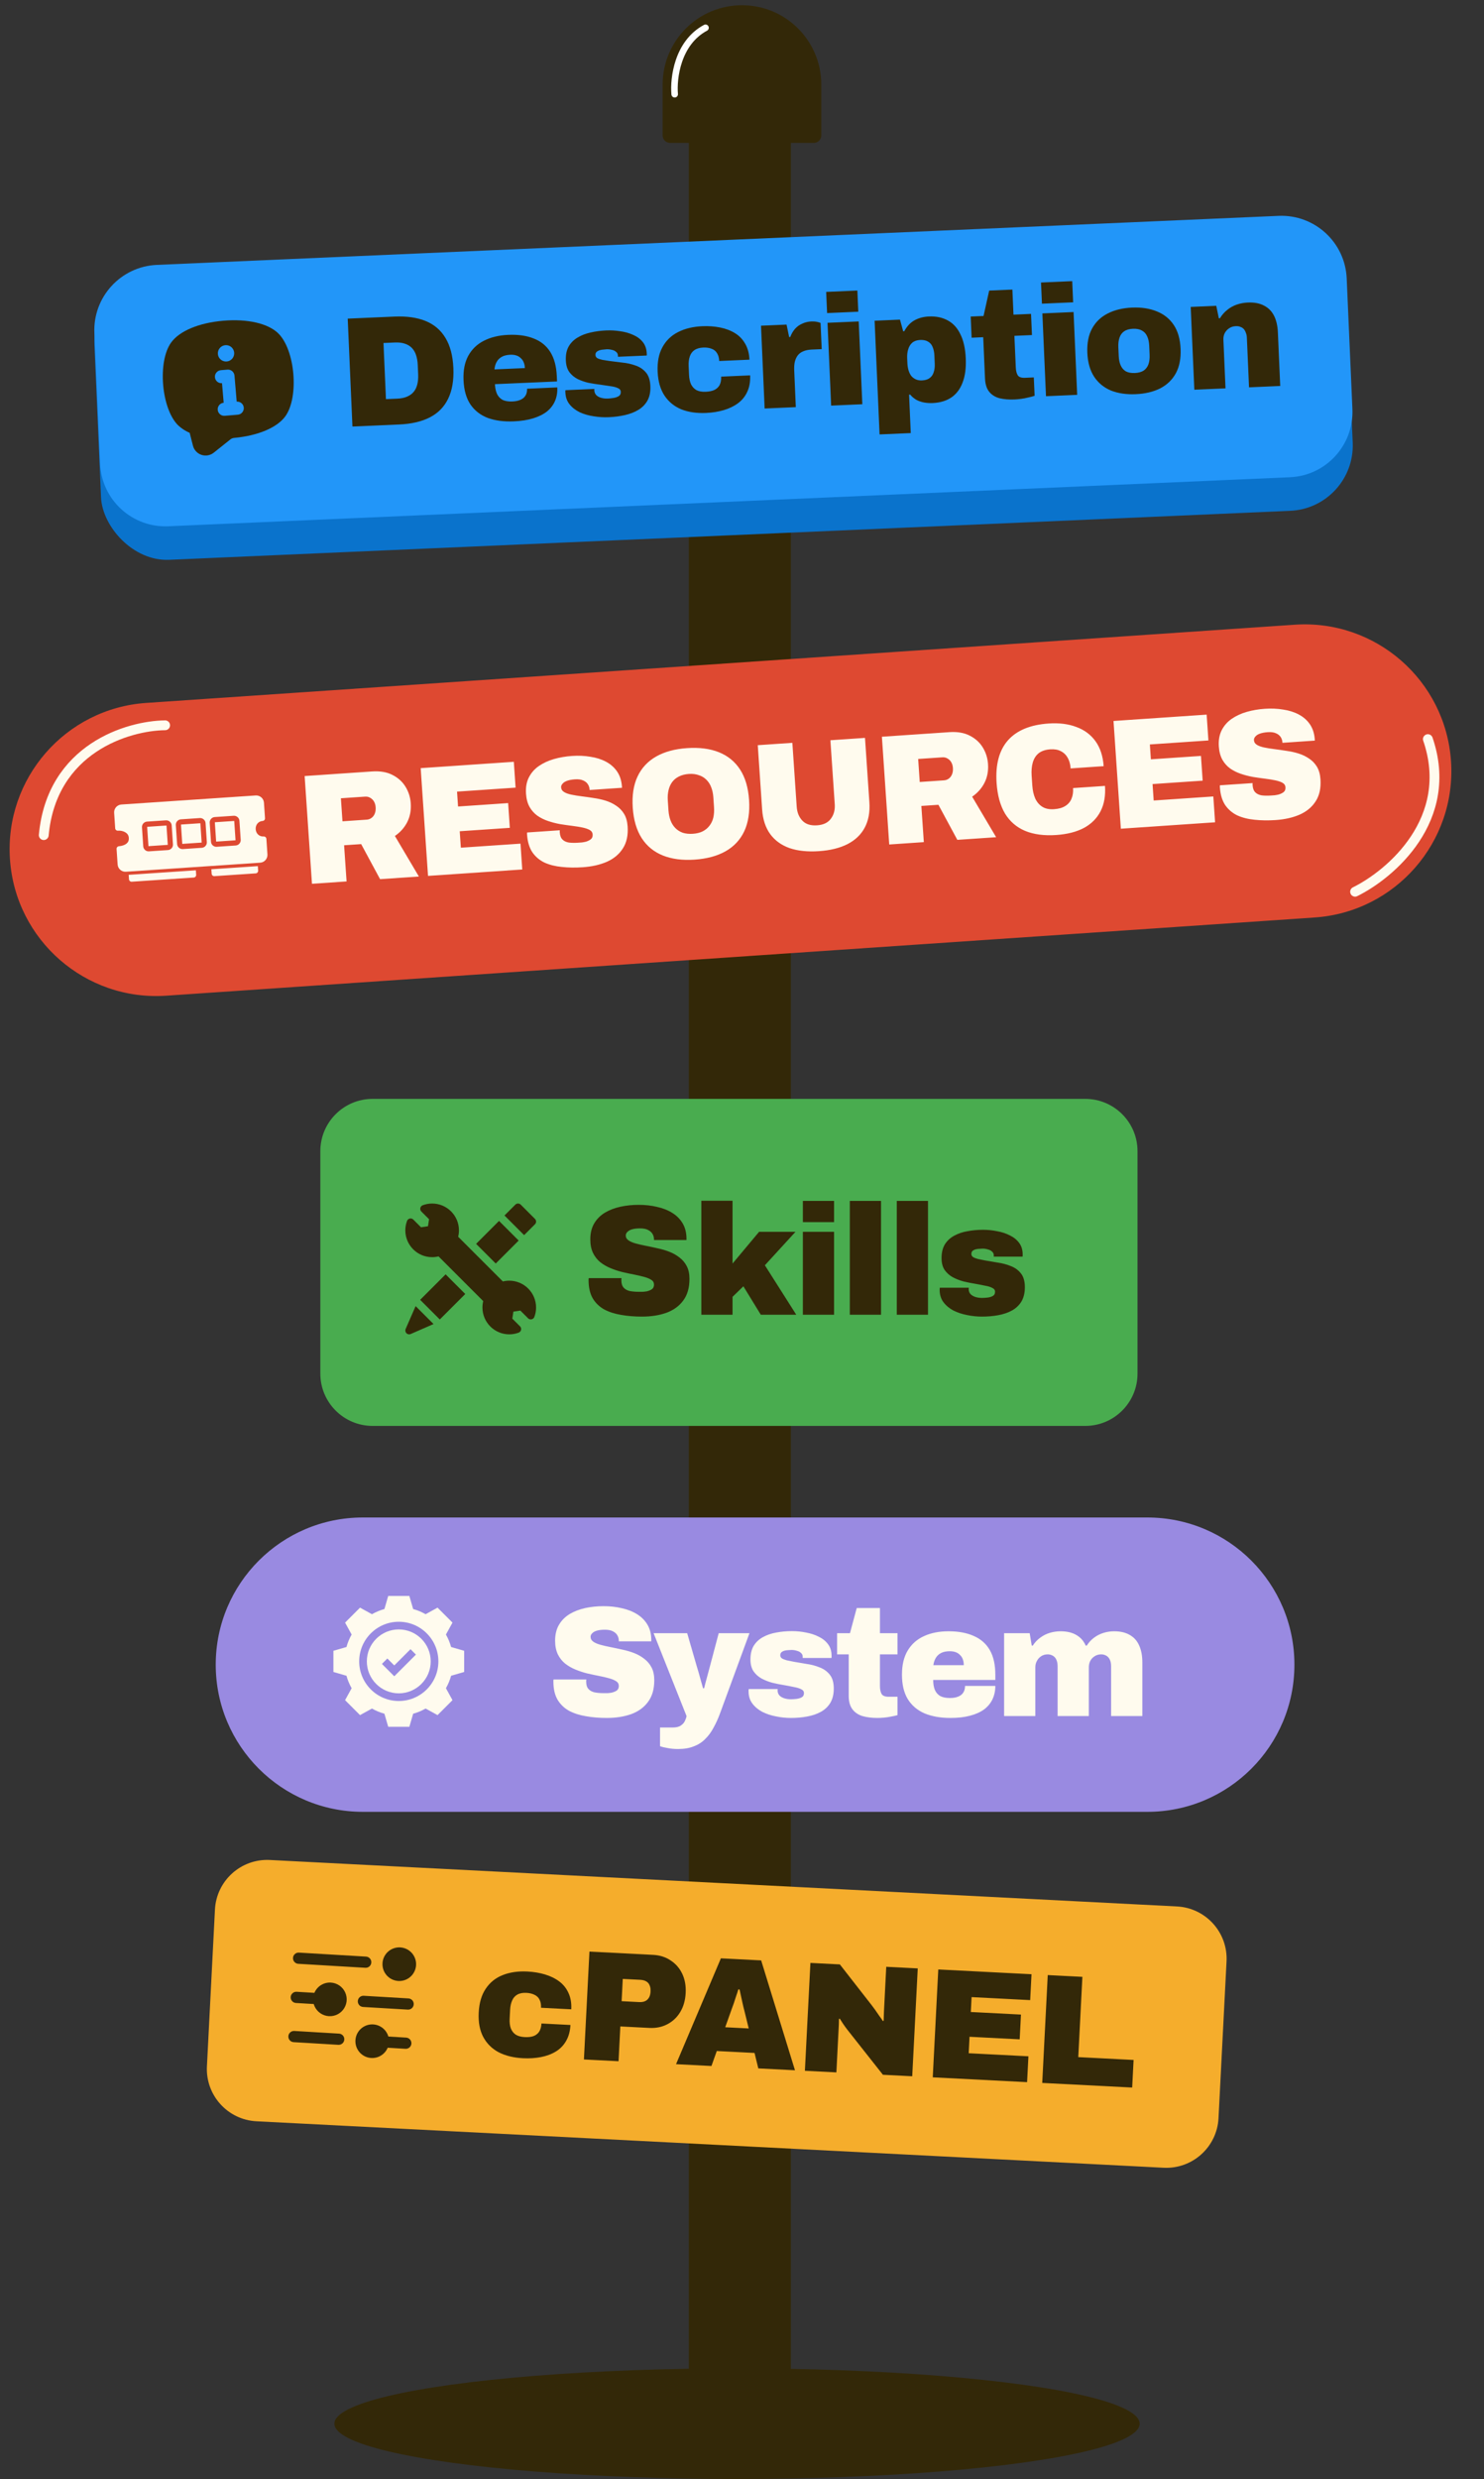
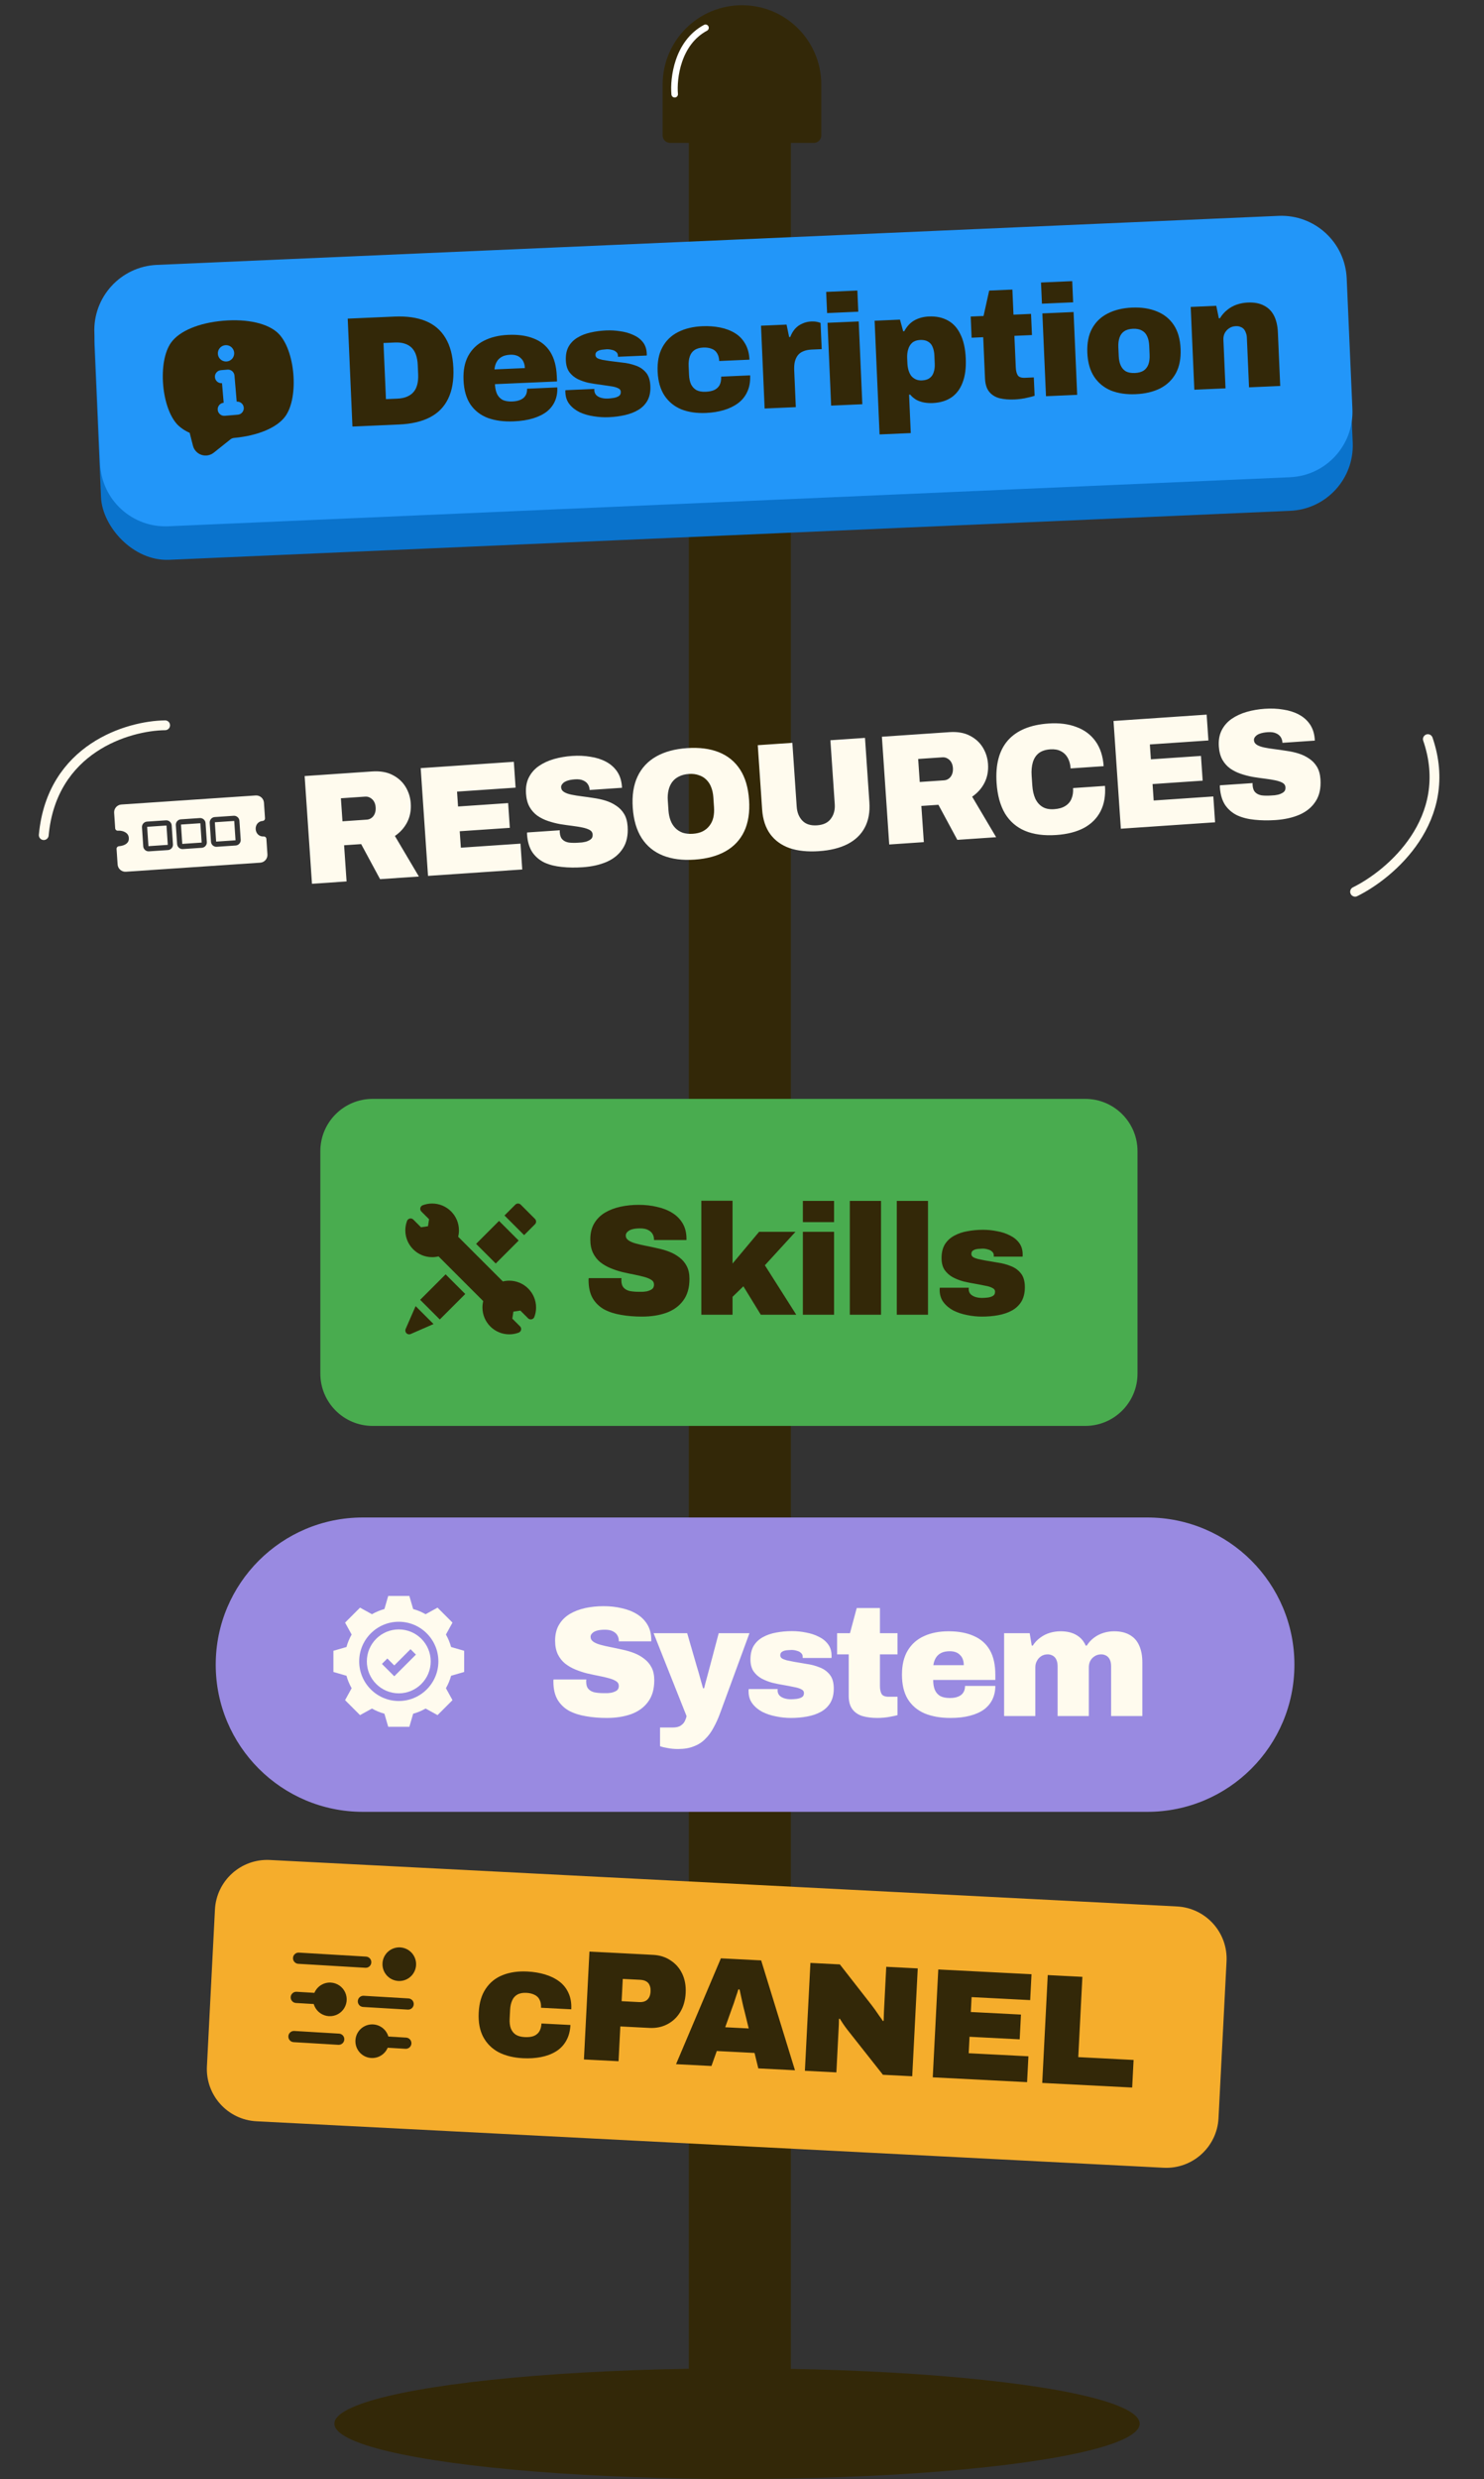
<svg xmlns="http://www.w3.org/2000/svg" width="227" height="379" viewBox="0 0 227 379" fill="none">
  <rect x="0" y="0" width="227" height="379" fill="#333333" stroke="none" />
  <path d="M105.365 19.111H120.979V365.415H105.365V19.111Z" fill="#332808" />
  <path d="M101.361 12.932C101.361 6.231 106.793 0.799 113.494 0.799C120.195 0.799 125.627 6.231 125.627 12.932V20.706C125.627 21.334 125.118 21.844 124.489 21.844H102.499C101.871 21.844 101.361 21.334 101.361 20.706V12.932Z" fill="#332808" />
  <ellipse cx="112.739" cy="370.542" rx="61.589" ry="8.458" fill="#332808" />
  <path d="M103.203 14.407C102.986 11.98 103.625 6.549 107.918 4.249" stroke="white" stroke-linecap="round" />
  <rect x="14" y="42.756" width="191.646" height="43.308" rx="10" transform="rotate(-2.502 14 42.756)" fill="#0A73CC" />
  <path d="M14.437 50.925C14.195 45.408 18.473 40.74 23.991 40.498L195.57 33.002C201.087 32.761 205.755 37.038 205.997 42.556L206.87 62.536C207.111 68.054 202.833 72.722 197.316 72.963L25.737 80.46C20.219 80.701 15.551 76.424 15.31 70.906L14.437 50.925Z" fill="#2296F9" />
  <path d="M42.561 50.963C41.001 49.441 37.856 48.721 34.151 49.036L34.15 49.036C30.444 49.352 27.466 50.593 26.185 52.358C24.06 55.286 24.676 62.518 27.266 65.045C27.78 65.519 28.37 65.901 29.012 66.175L29.514 68.138C29.596 68.462 29.758 68.76 29.986 69.005C30.213 69.25 30.498 69.434 30.815 69.54C31.132 69.646 31.47 69.672 31.799 69.613C32.128 69.555 32.437 69.415 32.698 69.207L35.266 67.159C35.423 67.038 35.613 66.965 35.811 66.951C39.457 66.616 42.384 65.382 43.642 63.65C45.767 60.721 45.151 53.49 42.561 50.963ZM34.468 52.773C34.714 52.752 34.961 52.804 35.178 52.924C35.394 53.043 35.571 53.224 35.684 53.444C35.798 53.663 35.844 53.911 35.816 54.157C35.789 54.403 35.689 54.635 35.53 54.824C35.37 55.013 35.159 55.15 34.921 55.219C34.684 55.288 34.431 55.284 34.196 55.209C33.96 55.135 33.752 54.992 33.597 54.798C33.443 54.605 33.35 54.371 33.329 54.124C33.315 53.961 33.333 53.796 33.383 53.639C33.432 53.483 33.513 53.338 33.618 53.212C33.724 53.087 33.854 52.983 33.999 52.908C34.145 52.833 34.304 52.787 34.468 52.773ZM36.377 63.399L34.384 63.569C34.12 63.591 33.857 63.508 33.655 63.337C33.452 63.166 33.325 62.922 33.303 62.657C33.28 62.393 33.364 62.131 33.535 61.928C33.706 61.725 33.95 61.598 34.214 61.576L33.96 58.587C33.695 58.609 33.433 58.526 33.23 58.355C33.027 58.184 32.901 57.94 32.878 57.675C32.856 57.411 32.939 57.149 33.11 56.946C33.281 56.743 33.526 56.617 33.79 56.594L34.786 56.509C34.917 56.498 35.049 56.513 35.174 56.552C35.299 56.592 35.415 56.656 35.516 56.741C35.616 56.825 35.699 56.929 35.759 57.046C35.82 57.162 35.856 57.29 35.867 57.421L36.207 61.406C36.471 61.384 36.734 61.467 36.936 61.638C37.139 61.809 37.266 62.053 37.288 62.318C37.311 62.582 37.227 62.844 37.056 63.047C36.886 63.25 36.641 63.377 36.377 63.399Z" fill="#332808" />
  <path d="M53.91 65.21L53.189 48.714L60.334 48.401C62.22 48.319 63.816 48.546 65.12 49.081C66.425 49.617 67.431 50.478 68.14 51.664C68.864 52.849 69.268 54.385 69.35 56.272C69.432 58.142 69.164 59.707 68.546 60.967C67.944 62.211 67.016 63.156 65.763 63.803C64.511 64.451 62.941 64.815 61.055 64.898L53.91 65.21ZM59.036 61.022L60.786 60.946C61.361 60.921 61.854 60.819 62.262 60.641C62.687 60.462 63.028 60.215 63.287 59.9C63.545 59.584 63.729 59.2 63.837 58.746C63.945 58.293 63.987 57.787 63.963 57.228L63.9 55.789C63.876 55.23 63.789 54.729 63.642 54.287C63.495 53.845 63.279 53.478 62.993 53.186C62.708 52.894 62.347 52.678 61.908 52.537C61.486 52.395 60.986 52.337 60.411 52.362L58.661 52.438L59.036 61.022ZM78.602 64.419C77.084 64.486 75.755 64.312 74.616 63.897C73.492 63.465 72.605 62.776 71.955 61.827C71.321 60.878 70.971 59.644 70.904 58.125C70.839 56.639 71.081 55.395 71.63 54.394C72.179 53.393 72.97 52.63 74.004 52.104C75.054 51.562 76.298 51.259 77.736 51.197C79.255 51.13 80.552 51.314 81.628 51.747C82.719 52.164 83.566 52.848 84.168 53.798C84.77 54.749 85.104 55.983 85.171 57.502L85.206 58.317L75.711 58.732C75.737 59.308 75.838 59.8 76.016 60.208C76.21 60.616 76.496 60.924 76.873 61.132C77.266 61.323 77.766 61.405 78.373 61.379C78.805 61.36 79.163 61.296 79.446 61.188C79.746 61.078 79.98 60.94 80.149 60.772C80.333 60.588 80.46 60.382 80.53 60.155C80.6 59.928 80.63 59.686 80.618 59.431L85.246 59.228C85.279 59.98 85.165 60.665 84.904 61.285C84.642 61.905 84.234 62.444 83.677 62.9C83.12 63.341 82.414 63.692 81.561 63.954C80.723 64.215 79.737 64.37 78.602 64.419ZM75.637 56.477L80.288 56.274C80.274 55.938 80.213 55.645 80.106 55.393C79.998 55.126 79.844 54.908 79.645 54.741C79.461 54.556 79.231 54.422 78.955 54.338C78.695 54.254 78.397 54.219 78.061 54.233C77.534 54.256 77.098 54.363 76.754 54.555C76.41 54.746 76.149 55.005 75.971 55.334C75.793 55.646 75.681 56.027 75.637 56.477ZM93.132 63.785C92.365 63.818 91.594 63.772 90.82 63.645C90.062 63.534 89.357 63.333 88.704 63.041C88.066 62.733 87.543 62.331 87.138 61.836C86.732 61.342 86.513 60.727 86.48 59.991C86.478 59.943 86.476 59.895 86.474 59.847C86.471 59.783 86.477 59.719 86.49 59.654L90.925 59.461C90.912 59.509 90.906 59.558 90.908 59.606C90.91 59.654 90.912 59.694 90.913 59.725C90.942 60.013 91.048 60.248 91.232 60.432C91.432 60.616 91.686 60.749 91.994 60.831C92.302 60.914 92.64 60.947 93.008 60.931C93.231 60.921 93.495 60.894 93.797 60.849C94.115 60.803 94.391 60.711 94.626 60.572C94.86 60.434 94.97 60.213 94.957 59.909C94.945 59.637 94.792 59.444 94.499 59.329C94.221 59.197 93.849 59.101 93.382 59.041C92.93 58.965 92.43 58.891 91.882 58.818C91.287 58.748 90.682 58.655 90.068 58.537C89.47 58.403 88.909 58.212 88.386 57.962C87.862 57.697 87.43 57.339 87.09 56.89C86.766 56.439 86.588 55.847 86.555 55.111C86.519 54.28 86.657 53.577 86.968 53.003C87.295 52.428 87.747 51.968 88.325 51.623C88.918 51.261 89.587 50.999 90.332 50.838C91.094 50.661 91.89 50.554 92.721 50.518C93.44 50.486 94.155 50.527 94.864 50.64C95.589 50.737 96.254 50.924 96.859 51.202C97.463 51.464 97.951 51.827 98.323 52.291C98.696 52.755 98.897 53.331 98.927 54.018C98.93 54.066 98.932 54.13 98.936 54.21C98.939 54.274 98.933 54.322 98.918 54.355L94.53 54.547L94.522 54.355C94.511 54.115 94.415 53.927 94.233 53.791C94.066 53.638 93.846 53.536 93.571 53.483C93.312 53.415 93.046 53.386 92.775 53.398C92.679 53.402 92.535 53.417 92.344 53.441C92.152 53.449 91.954 53.482 91.748 53.539C91.558 53.596 91.394 53.683 91.255 53.801C91.132 53.918 91.075 54.081 91.084 54.289C91.092 54.481 91.187 54.637 91.369 54.757C91.565 54.86 91.817 54.946 92.124 55.012C92.447 55.062 92.802 55.119 93.189 55.182C93.801 55.267 94.461 55.35 95.17 55.432C95.877 55.497 96.548 55.644 97.183 55.872C97.833 56.084 98.369 56.437 98.79 56.931C99.212 57.409 99.442 58.104 99.482 59.015C99.52 59.878 99.376 60.613 99.05 61.22C98.724 61.81 98.264 62.287 97.671 62.649C97.078 63.011 96.385 63.282 95.593 63.461C94.816 63.639 93.996 63.747 93.132 63.785ZM108.006 63.135C106.567 63.197 105.302 63.013 104.21 62.58C103.134 62.13 102.278 61.431 101.644 60.482C101.009 59.517 100.66 58.299 100.596 56.828C100.531 55.342 100.773 54.098 101.321 53.097C101.87 52.08 102.661 51.309 103.695 50.783C104.744 50.241 105.988 49.938 107.427 49.875C108.386 49.833 109.293 49.898 110.15 50.069C111.006 50.239 111.763 50.527 112.421 50.93C113.08 51.334 113.6 51.872 113.981 52.544C114.379 53.215 114.599 54.03 114.641 54.989L110.013 55.191C109.992 54.696 109.878 54.292 109.672 53.981C109.482 53.669 109.208 53.449 108.85 53.32C108.492 53.176 108.065 53.114 107.569 53.136C107.01 53.161 106.559 53.292 106.217 53.532C105.891 53.754 105.656 54.077 105.515 54.499C105.372 54.906 105.313 55.389 105.338 55.948L105.397 57.315C105.422 57.874 105.523 58.35 105.7 58.743C105.893 59.135 106.171 59.435 106.532 59.644C106.909 59.835 107.385 59.919 107.96 59.894C108.488 59.87 108.924 59.779 109.27 59.62C109.63 59.444 109.9 59.192 110.078 58.864C110.255 58.52 110.332 58.092 110.31 57.581L114.746 57.387C114.787 58.346 114.64 59.185 114.303 59.905C113.981 60.607 113.51 61.188 112.89 61.648C112.269 62.108 111.54 62.46 110.702 62.705C109.864 62.949 108.965 63.093 108.006 63.135ZM116.961 62.455L116.408 49.795L120.316 49.624L120.711 51.529L120.879 51.522C121.066 51.033 121.312 50.614 121.617 50.264C121.938 49.914 122.311 49.649 122.735 49.471C123.159 49.276 123.611 49.168 124.091 49.147C124.41 49.133 124.699 49.153 124.958 49.205C125.216 49.258 125.403 49.314 125.518 49.373L125.693 53.377L124.158 53.444C123.647 53.467 123.21 53.558 122.849 53.718C122.503 53.861 122.224 54.073 122.012 54.355C121.815 54.62 121.669 54.946 121.574 55.335C121.494 55.707 121.465 56.132 121.486 56.612L121.732 62.247L116.961 62.455ZM126.517 47.864L126.375 44.627L131.147 44.419L131.288 47.656L126.517 47.864ZM127.135 62.011L126.582 49.351L131.353 49.142L131.906 61.802L127.135 62.011ZM134.543 66.419L133.783 49.036L137.667 48.866L138.154 50.647L138.321 50.639C138.736 49.868 139.264 49.309 139.906 48.961C140.547 48.612 141.275 48.42 142.091 48.385C143.209 48.336 144.179 48.542 145 49.002C145.82 49.447 146.46 50.156 146.919 51.129C147.393 52.085 147.663 53.306 147.728 54.793C147.792 56.263 147.63 57.496 147.241 58.489C146.868 59.483 146.292 60.245 145.515 60.775C144.736 61.289 143.788 61.571 142.669 61.62C142.221 61.64 141.78 61.611 141.344 61.534C140.924 61.456 140.534 61.321 140.173 61.129C139.812 60.92 139.496 60.654 139.225 60.329L139.057 60.337L139.314 66.211L134.543 66.419ZM141.028 58.16C141.524 58.139 141.919 58.017 142.214 57.796C142.508 57.575 142.711 57.278 142.823 56.905C142.951 56.531 143.004 56.096 142.982 55.601L142.927 54.33C142.905 53.834 142.814 53.406 142.655 53.044C142.511 52.682 142.283 52.412 141.97 52.234C141.658 52.039 141.254 51.953 140.758 51.974C140.262 51.996 139.86 52.134 139.551 52.387C139.258 52.64 139.048 52.978 138.922 53.4C138.796 53.806 138.744 54.256 138.765 54.752L138.8 55.543C138.816 55.911 138.871 56.261 138.966 56.593C139.06 56.909 139.192 57.192 139.363 57.44C139.55 57.672 139.782 57.855 140.06 57.986C140.338 58.118 140.661 58.176 141.028 58.16ZM155.209 61.072C154.346 61.11 153.574 61.047 152.894 60.885C152.23 60.706 151.703 60.377 151.314 59.897C150.924 59.418 150.711 58.746 150.673 57.883L150.397 51.553L148.622 51.631L148.481 48.394L150.447 48.308L151.31 44.426L154.859 44.271L155.027 48.108L157.712 47.99L157.853 51.227L155.168 51.345L155.379 56.164C155.402 56.708 155.508 57.119 155.697 57.399C155.885 57.663 156.25 57.783 156.794 57.76L158.136 57.701L158.259 60.507C158.007 60.598 157.69 60.684 157.309 60.764C156.945 60.86 156.572 60.932 156.19 60.981C155.823 61.029 155.496 61.06 155.209 61.072ZM159.382 46.428L159.24 43.191L164.012 42.983L164.153 46.22L159.382 46.428ZM160 60.575L159.446 47.915L164.218 47.706L164.771 60.366L160 60.575ZM173.735 60.263C172.297 60.325 171.031 60.141 169.939 59.708C168.863 59.258 168.007 58.559 167.373 57.61C166.739 56.645 166.389 55.427 166.325 53.956C166.26 52.469 166.502 51.226 167.051 50.225C167.599 49.224 168.391 48.461 169.425 47.935C170.474 47.393 171.718 47.09 173.157 47.027C174.595 46.964 175.861 47.157 176.954 47.606C178.046 48.039 178.909 48.73 179.543 49.679C180.177 50.628 180.526 51.846 180.591 53.333C180.655 54.803 180.414 56.047 179.865 57.064C179.317 58.065 178.517 58.837 177.468 59.379C176.418 59.905 175.174 60.2 173.735 60.263ZM173.594 57.026C174.153 57.001 174.604 56.877 174.947 56.654C175.289 56.415 175.531 56.092 175.673 55.686C175.816 55.279 175.875 54.796 175.85 54.237L175.79 52.87C175.766 52.31 175.665 51.834 175.488 51.442C175.31 51.033 175.04 50.733 174.68 50.54C174.318 50.332 173.858 50.24 173.298 50.264C172.739 50.289 172.288 50.42 171.946 50.66C171.62 50.882 171.386 51.205 171.244 51.627C171.101 52.034 171.042 52.517 171.067 53.076L171.127 54.443C171.151 55.002 171.252 55.478 171.429 55.871C171.607 56.264 171.868 56.565 172.213 56.774C172.574 56.966 173.034 57.05 173.594 57.026ZM182.69 59.583L182.137 46.923L186.045 46.752L186.44 48.657L186.608 48.65C186.922 48.139 187.296 47.715 187.73 47.376C188.163 47.02 188.647 46.751 189.184 46.567C189.72 46.384 190.276 46.279 190.852 46.254C191.859 46.21 192.69 46.366 193.347 46.722C194.018 47.061 194.529 47.575 194.879 48.264C195.23 48.954 195.427 49.802 195.471 50.809L195.829 59.009L191.058 59.218L190.725 51.593C190.713 51.321 190.662 51.083 190.573 50.879C190.5 50.658 190.395 50.47 190.261 50.316C190.126 50.161 189.953 50.049 189.741 49.978C189.545 49.891 189.311 49.853 189.04 49.865C188.64 49.882 188.293 49.993 187.997 50.199C187.717 50.387 187.496 50.637 187.333 50.948C187.186 51.243 187.12 51.574 187.137 51.942L187.461 59.375L182.69 59.583Z" fill="#332808" />
  <path d="M49 176C49 171.581 52.582 168 57 168H166C170.418 168 174 171.581 174 176V210C174 214.418 170.418 218 166 218H57C52.582 218 49 214.418 49 210V176Z" fill="#49AC4F" />
  <g clip-path="url(#clip0_5227_58206)">
    <path d="M77.898 195.796C77.561 195.796 77.233 195.838 76.919 195.915L70.085 189.08C70.162 188.766 70.203 188.438 70.203 188.101C70.203 185.84 68.363 184 66.102 184C65.607 184 65.123 184.087 64.662 184.261C64.475 184.331 64.337 184.491 64.295 184.685C64.253 184.88 64.313 185.083 64.453 185.223L65.633 186.403L65.469 187.469L64.403 187.632L63.224 186.453C63.083 186.312 62.88 186.252 62.686 186.294C62.491 186.336 62.331 186.475 62.261 186.661C62.088 187.122 62 187.606 62 188.101C62 190.363 63.84 192.203 66.102 192.203C66.439 192.203 66.767 192.161 67.081 192.084L73.915 198.919C73.838 199.232 73.797 199.56 73.797 199.898C73.797 202.159 75.637 203.999 77.898 203.999C78.393 203.999 78.878 203.912 79.339 203.738C79.525 203.668 79.663 203.508 79.705 203.313C79.747 203.119 79.687 202.916 79.547 202.775L78.367 201.596L78.531 200.53L79.597 200.367L80.776 201.546C80.917 201.687 81.119 201.747 81.314 201.704C81.509 201.662 81.669 201.524 81.739 201.338C81.912 200.877 82 200.393 82 199.898C82 197.636 80.16 195.796 77.898 195.796Z" fill="#332808" />
    <path d="M80.172 188.832L81.829 187.175C81.939 187.065 82.001 186.916 82.001 186.761C82.001 186.605 81.939 186.456 81.829 186.346L79.654 184.171C79.425 183.942 79.054 183.942 78.825 184.171L77.168 185.829L80.172 188.832Z" fill="#332808" />
    <path d="M63.575 199.684L62.049 203.179C61.953 203.4 62.001 203.657 62.172 203.827C62.284 203.94 62.434 203.999 62.586 203.999C62.665 203.999 62.745 203.983 62.82 203.95L66.315 202.424L63.575 199.684Z" fill="#332808" />
    <path d="M72.826 190.167L76.335 186.658L79.339 189.662L75.829 193.171L72.826 190.167Z" fill="#332808" />
    <path d="M64.269 198.723L68.165 194.828L71.168 197.831L67.273 201.727L64.269 198.723Z" fill="#332808" />
  </g>
  <path d="M98.192 201.288C97.056 201.288 95.992 201.2 95 201.024C94.024 200.864 93.16 200.584 92.408 200.184C91.672 199.768 91.088 199.2 90.656 198.48C90.24 197.744 90.032 196.824 90.032 195.72C90.032 195.688 90.032 195.648 90.032 195.6C90.032 195.536 90.04 195.472 90.056 195.408H95.072C95.056 195.472 95.048 195.536 95.048 195.6C95.048 195.648 95.048 195.696 95.048 195.744C95.048 196.224 95.16 196.592 95.384 196.848C95.608 197.104 95.92 197.28 96.32 197.376C96.736 197.456 97.2 197.496 97.712 197.496C97.904 197.496 98.104 197.496 98.312 197.496C98.536 197.48 98.744 197.456 98.936 197.424C99.144 197.376 99.328 197.312 99.488 197.232C99.664 197.152 99.8 197.048 99.896 196.92C99.992 196.776 100.04 196.6 100.04 196.392C100.04 196.088 99.904 195.848 99.632 195.672C99.36 195.496 98.992 195.344 98.528 195.216C98.064 195.088 97.544 194.968 96.968 194.856C96.392 194.744 95.792 194.616 95.168 194.472C94.544 194.312 93.944 194.112 93.368 193.872C92.792 193.632 92.272 193.328 91.808 192.96C91.344 192.576 90.976 192.104 90.704 191.544C90.432 190.968 90.296 190.28 90.296 189.48C90.296 188.52 90.496 187.704 90.896 187.032C91.296 186.36 91.84 185.816 92.528 185.4C93.232 184.984 94.024 184.68 94.904 184.488C95.8 184.296 96.736 184.2 97.712 184.2C98.704 184.2 99.632 184.304 100.496 184.512C101.376 184.704 102.152 185.008 102.824 185.424C103.496 185.84 104.024 186.368 104.408 187.008C104.792 187.648 104.992 188.408 105.008 189.288V189.576H100.04V189.48C100.04 189.192 99.968 188.92 99.824 188.664C99.68 188.408 99.448 188.2 99.128 188.04C98.824 187.88 98.416 187.8 97.904 187.8C97.424 187.8 97.016 187.848 96.68 187.944C96.36 188.04 96.12 188.176 95.96 188.352C95.8 188.512 95.72 188.688 95.72 188.88C95.72 189.184 95.856 189.432 96.128 189.624C96.4 189.816 96.768 189.976 97.232 190.104C97.696 190.232 98.216 190.352 98.792 190.464C99.368 190.576 99.968 190.704 100.592 190.848C101.216 190.976 101.816 191.152 102.392 191.376C102.968 191.6 103.488 191.896 103.952 192.264C104.416 192.616 104.784 193.056 105.056 193.584C105.328 194.112 105.464 194.76 105.464 195.528C105.464 196.888 105.144 197.992 104.504 198.84C103.88 199.688 103.016 200.312 101.912 200.712C100.824 201.096 99.584 201.288 98.192 201.288ZM107.28 201V183.576H112.056V193.176L116.112 188.328H121.68L117 193.44L121.8 201H116.376L113.712 196.656L112.056 198.264V201H107.28ZM122.808 186.84V183.6H127.584V186.84H122.808ZM122.808 201V188.328H127.584V201H122.808ZM129.992 201V183.6H134.768V201H129.992ZM137.176 201V183.6H141.952V201H137.176ZM150.216 201.288C149.448 201.288 148.68 201.208 147.912 201.048C147.16 200.904 146.464 200.672 145.824 200.352C145.2 200.016 144.696 199.592 144.312 199.08C143.928 198.568 143.736 197.944 143.736 197.208C143.736 197.16 143.736 197.112 143.736 197.064C143.736 197 143.744 196.936 143.76 196.872H148.2C148.184 196.92 148.176 196.968 148.176 197.016C148.176 197.064 148.176 197.104 148.176 197.136C148.192 197.424 148.288 197.664 148.464 197.856C148.656 198.048 148.904 198.192 149.208 198.288C149.512 198.384 149.848 198.432 150.216 198.432C150.44 198.432 150.704 198.416 151.008 198.384C151.328 198.352 151.608 198.272 151.848 198.144C152.088 198.016 152.208 197.8 152.208 197.496C152.208 197.224 152.064 197.024 151.776 196.896C151.504 196.752 151.136 196.64 150.672 196.56C150.224 196.464 149.728 196.368 149.184 196.272C148.592 196.176 147.992 196.056 147.384 195.912C146.792 195.752 146.24 195.536 145.728 195.264C145.216 194.976 144.8 194.6 144.48 194.136C144.176 193.672 144.024 193.072 144.024 192.336C144.024 191.504 144.192 190.808 144.528 190.248C144.88 189.688 145.352 189.248 145.944 188.928C146.552 188.592 147.232 188.36 147.984 188.232C148.752 188.088 149.552 188.016 150.384 188.016C151.104 188.016 151.816 188.088 152.52 188.232C153.24 188.36 153.896 188.576 154.488 188.88C155.08 189.168 155.552 189.552 155.904 190.032C156.256 190.512 156.432 191.096 156.432 191.784C156.432 191.832 156.432 191.896 156.432 191.976C156.432 192.04 156.424 192.088 156.408 192.12H152.016V191.928C152.016 191.688 151.928 191.496 151.752 191.352C151.592 191.192 151.376 191.08 151.104 191.016C150.848 190.936 150.584 190.896 150.312 190.896C150.216 190.896 150.072 190.904 149.88 190.92C149.688 190.92 149.488 190.944 149.28 190.992C149.088 191.04 148.92 191.12 148.776 191.232C148.648 191.344 148.584 191.504 148.584 191.712C148.584 191.904 148.672 192.064 148.848 192.192C149.04 192.304 149.288 192.4 149.592 192.48C149.912 192.544 150.264 192.616 150.648 192.696C151.256 192.808 151.912 192.92 152.616 193.032C153.32 193.128 153.984 193.304 154.608 193.56C155.248 193.8 155.768 194.176 156.168 194.688C156.568 195.184 156.768 195.888 156.768 196.8C156.768 197.664 156.592 198.392 156.24 198.984C155.888 199.56 155.408 200.016 154.8 200.352C154.192 200.688 153.488 200.928 152.688 201.072C151.904 201.216 151.08 201.288 150.216 201.288Z" fill="#332808" />
  <path d="M32.88 291.943C33.106 287.531 36.866 284.137 41.279 284.363L180.036 291.466C184.449 291.692 187.843 295.452 187.617 299.864L186.39 323.833C186.164 328.245 182.404 331.639 177.991 331.413L39.234 324.31C34.821 324.084 31.427 320.324 31.653 315.912L32.88 291.943Z" fill="#F5AD2C" />
  <g clip-path="url(#clip1_5227_58206)">
    <path d="M58.509 300.141C58.539 299.633 58.719 299.146 59.026 298.741C59.333 298.335 59.754 298.03 60.234 297.864C60.715 297.697 61.234 297.677 61.725 297.806C62.218 297.934 62.66 298.206 62.998 298.586C63.336 298.966 63.553 299.438 63.623 299.942C63.692 300.446 63.611 300.959 63.388 301.416C63.166 301.874 62.814 302.255 62.375 302.512C61.936 302.769 61.431 302.89 60.923 302.86C60.242 302.819 59.606 302.51 59.153 302C58.7 301.491 58.468 300.822 58.509 300.141ZM45.625 300.235L55.892 300.844C56.118 300.858 56.341 300.78 56.511 300.63C56.681 300.479 56.784 300.266 56.798 300.039C56.811 299.813 56.734 299.59 56.583 299.42C56.432 299.25 56.22 299.147 55.993 299.133L45.727 298.524C45.5 298.511 45.277 298.588 45.107 298.739C44.937 298.89 44.834 299.102 44.82 299.329C44.807 299.556 44.884 299.779 45.035 299.949C45.186 300.119 45.398 300.222 45.625 300.235ZM50.606 303.106C50.076 303.076 49.55 303.211 49.1 303.492C48.65 303.772 48.298 304.185 48.092 304.674L45.371 304.513C45.144 304.499 44.922 304.577 44.752 304.727C44.582 304.878 44.478 305.091 44.465 305.318C44.452 305.544 44.529 305.767 44.68 305.937C44.831 306.107 45.043 306.21 45.27 306.224L47.99 306.385C48.121 306.838 48.374 307.247 48.721 307.566C49.068 307.885 49.497 308.103 49.959 308.195C50.422 308.287 50.901 308.25 51.344 308.088C51.787 307.926 52.177 307.645 52.471 307.277C52.765 306.908 52.952 306.465 53.012 305.997C53.071 305.53 53.001 305.054 52.808 304.624C52.616 304.193 52.308 303.824 51.92 303.556C51.532 303.289 51.077 303.133 50.606 303.106ZM62.482 305.528L55.638 305.122C55.411 305.108 55.188 305.186 55.018 305.337C54.848 305.487 54.745 305.7 54.731 305.927C54.718 306.154 54.795 306.376 54.946 306.546C55.097 306.716 55.309 306.819 55.536 306.833L62.38 307.239C62.607 307.252 62.83 307.175 63 307.024C63.17 306.873 63.273 306.661 63.287 306.434C63.3 306.207 63.223 305.984 63.072 305.814C62.921 305.644 62.709 305.541 62.482 305.528ZM51.86 310.908L45.016 310.501C44.789 310.488 44.566 310.565 44.396 310.716C44.226 310.867 44.123 311.079 44.11 311.306C44.096 311.533 44.173 311.756 44.324 311.926C44.475 312.096 44.688 312.199 44.914 312.213L51.759 312.619C51.986 312.632 52.209 312.555 52.379 312.404C52.548 312.253 52.652 312.041 52.665 311.814C52.678 311.587 52.601 311.364 52.45 311.194C52.299 311.024 52.087 310.921 51.86 310.908ZM62.127 311.517L59.406 311.355C59.238 310.772 58.87 310.268 58.365 309.93C57.861 309.593 57.254 309.445 56.652 309.512C56.049 309.579 55.489 309.857 55.071 310.296C54.654 310.736 54.405 311.309 54.369 311.915C54.333 312.52 54.512 313.119 54.875 313.605C55.238 314.091 55.761 314.433 56.351 314.571C56.942 314.709 57.562 314.633 58.103 314.358C58.643 314.083 59.069 313.625 59.305 313.066L62.025 313.228C62.252 313.241 62.475 313.164 62.645 313.013C62.815 312.862 62.918 312.65 62.931 312.423C62.945 312.196 62.868 311.973 62.717 311.803C62.566 311.633 62.354 311.53 62.127 311.517Z" fill="#332808" />
  </g>
  <path d="M80.006 314.67C78.567 314.597 77.325 314.293 76.279 313.759C75.25 313.209 74.465 312.432 73.923 311.427C73.383 310.406 73.15 309.161 73.226 307.69C73.302 306.204 73.66 304.989 74.301 304.045C74.943 303.084 75.804 302.391 76.883 301.966C77.979 301.525 79.246 301.342 80.684 301.416C81.643 301.465 82.54 301.615 83.377 301.866C84.213 302.117 84.939 302.475 85.557 302.939C86.174 303.403 86.64 303.987 86.957 304.693C87.289 305.398 87.431 306.231 87.382 307.19L82.756 306.953C82.781 306.457 82.706 306.045 82.531 305.716C82.371 305.387 82.12 305.142 81.775 304.98C81.432 304.802 81.013 304.701 80.517 304.675C79.958 304.647 79.497 304.735 79.134 304.941C78.788 305.131 78.524 305.43 78.343 305.838C78.163 306.229 78.058 306.704 78.03 307.264L77.96 308.63C77.931 309.189 77.987 309.672 78.126 310.08C78.281 310.489 78.529 310.814 78.869 311.055C79.226 311.282 79.692 311.41 80.267 311.439C80.794 311.466 81.237 311.417 81.596 311.291C81.972 311.15 82.264 310.925 82.472 310.615C82.681 310.289 82.799 309.871 82.825 309.359L87.259 309.586C87.21 310.545 86.984 311.367 86.58 312.051C86.193 312.72 85.669 313.254 85.008 313.653C84.347 314.051 83.588 314.333 82.73 314.497C81.873 314.662 80.964 314.719 80.006 314.67ZM89.32 314.859L90.164 298.368L99.895 298.866C100.934 298.92 101.833 299.206 102.591 299.725C103.366 300.23 103.956 300.909 104.361 301.762C104.766 302.616 104.94 303.594 104.884 304.697C104.826 305.832 104.543 306.81 104.037 307.634C103.547 308.442 102.89 309.057 102.068 309.479C101.261 309.903 100.346 310.088 99.324 310.036L94.889 309.809L94.617 315.13L89.32 314.859ZM95.087 305.95L97.748 306.086C98.307 306.115 98.73 305.992 99.016 305.718C99.318 305.445 99.484 305.029 99.512 304.47C99.532 304.087 99.484 303.772 99.368 303.526C99.27 303.264 99.096 303.063 98.847 302.922C98.614 302.782 98.305 302.702 97.922 302.682L95.261 302.546L95.087 305.95ZM103.411 315.58L110.271 299.398L116.431 299.713L121.603 316.511L115.994 316.224L115.418 313.864L109.642 313.568L108.827 315.857L103.411 315.58ZM110.933 309.933L114.528 310.117L113.872 307.44C113.818 307.245 113.758 307.01 113.692 306.734C113.626 306.458 113.561 306.167 113.497 305.859C113.432 305.551 113.368 305.251 113.302 304.96C113.238 304.652 113.18 304.385 113.127 304.158L112.935 304.148C112.857 304.432 112.752 304.755 112.621 305.117C112.507 305.48 112.383 305.858 112.251 306.252C112.119 306.629 111.989 306.991 111.859 307.337L110.933 309.933ZM123.12 316.589L123.965 300.098L128.471 300.329L133.297 306.512C133.432 306.679 133.612 306.921 133.837 307.237C134.061 307.552 134.284 307.876 134.508 308.208C134.748 308.525 134.927 308.782 135.045 308.981L135.167 308.939C135.174 308.491 135.189 308.051 135.211 307.619C135.234 307.172 135.251 306.836 135.262 306.613L135.565 300.692L140.383 300.939L139.539 317.429L135.057 317.2L129.618 310.313C129.362 309.979 129.145 309.68 128.967 309.414C128.789 309.133 128.618 308.868 128.455 308.619L128.332 308.661C128.333 308.965 128.325 309.269 128.31 309.573C128.294 309.877 128.283 310.1 128.275 310.244L127.938 316.836L123.12 316.589ZM142.679 317.59L143.523 301.1L157.784 301.83L157.582 305.785L148.618 305.326L148.501 307.603L156.171 307.995L155.977 311.782L148.307 311.39L148.178 313.906L157.311 314.374L157.108 318.329L142.679 317.59ZM159.425 318.447L160.269 301.957L165.567 302.228L164.938 314.5L173.399 314.933L173.183 319.152L159.425 318.447Z" fill="#332808" />
-   <path d="M1.523 131.368C0.682 119.007 10.02 108.305 22.381 107.464L198.05 95.507C210.41 94.666 221.113 104.005 221.954 116.365C222.795 128.726 213.457 139.428 201.096 140.27L25.428 152.226C13.067 153.067 2.365 143.729 1.523 131.368Z" fill="#DE4931" />
-   <path d="M19.686 133.747L19.732 134.43C19.735 134.483 19.748 134.534 19.772 134.581C19.795 134.627 19.827 134.669 19.866 134.704C19.906 134.738 19.951 134.764 20.001 134.781C20.05 134.798 20.103 134.804 20.155 134.8L29.637 134.162C29.689 134.159 29.74 134.145 29.787 134.122C29.834 134.099 29.875 134.067 29.91 134.027C29.944 133.988 29.97 133.942 29.987 133.893C30.004 133.843 30.01 133.791 30.007 133.739L29.96 133.055L19.686 133.747ZM32.329 132.895L32.375 133.579C32.378 133.631 32.392 133.682 32.415 133.729C32.438 133.776 32.47 133.818 32.509 133.852C32.549 133.887 32.594 133.913 32.644 133.93C32.694 133.946 32.746 133.953 32.798 133.949L39.123 133.523C39.227 133.515 39.324 133.466 39.392 133.387C39.46 133.308 39.494 133.205 39.486 133.1L39.441 132.417L32.329 132.895Z" fill="#FFFBEE" />
  <path d="M18.563 122.998C17.913 123.042 17.415 123.612 17.459 124.262L17.619 126.637C17.636 126.854 17.825 127.017 18.042 127.001C18.471 126.969 18.896 127.07 19.196 127.263C19.496 127.456 19.678 127.719 19.703 128.085C19.732 128.523 19.595 128.774 19.341 128.982C19.087 129.191 18.675 129.334 18.189 129.376C17.977 129.396 17.819 129.58 17.831 129.793L17.991 132.169C18.035 132.819 18.605 133.317 19.255 133.273L39.805 131.889C40.455 131.846 40.953 131.276 40.909 130.626L40.749 128.25C40.732 128.035 40.547 127.873 40.332 127.886C39.669 127.93 39.155 127.442 39.11 126.778C39.065 126.115 39.509 125.556 40.172 125.511C40.387 125.494 40.549 125.31 40.536 125.094L40.377 122.719C40.333 122.069 39.763 121.571 39.113 121.614L18.563 122.998ZM22.478 125.612L25.384 125.417C25.831 125.387 26.231 125.737 26.261 126.184L26.457 129.09C26.487 129.537 26.137 129.931 25.691 129.961L22.784 130.157C22.337 130.187 21.942 129.843 21.912 129.396L21.716 126.49C21.686 126.043 22.031 125.643 22.478 125.612ZM27.66 125.264L30.565 125.068C31.012 125.038 31.413 125.388 31.443 125.835L31.639 128.741C31.669 129.188 31.318 129.583 30.871 129.613L27.966 129.808C27.519 129.838 27.123 129.494 27.093 129.047L26.897 126.141C26.867 125.694 27.213 125.294 27.66 125.264ZM32.841 124.915L35.746 124.719C36.193 124.689 36.594 125.04 36.624 125.487L36.82 128.392C36.85 128.839 36.499 129.234 36.052 129.264L33.147 129.459C32.7 129.49 32.305 129.145 32.275 128.698L32.079 125.793C32.049 125.346 32.394 124.945 32.841 124.915ZM22.531 126.406C22.508 126.408 22.508 126.414 22.51 126.437L22.706 129.342C22.707 129.365 22.706 129.365 22.73 129.364L25.637 129.168C25.661 129.166 25.666 129.166 25.665 129.143L25.469 126.238C25.468 126.215 25.462 126.209 25.438 126.21L22.531 126.406ZM27.713 126.057C27.689 126.059 27.683 126.065 27.684 126.088L27.88 128.994C27.882 129.016 27.889 129.016 27.913 129.015L30.818 128.819C30.842 128.818 30.847 128.817 30.846 128.794L30.65 125.889C30.648 125.866 30.642 125.86 30.619 125.861L27.713 126.057ZM32.894 125.708C32.87 125.71 32.864 125.717 32.865 125.74L33.061 128.645C33.062 128.668 33.069 128.668 33.093 128.666L35.998 128.47C36.022 128.469 36.028 128.468 36.026 128.445L35.831 125.54C35.829 125.517 35.823 125.511 35.799 125.513L32.894 125.708Z" fill="#FFFBEE" />
  <path d="M47.721 135.119L46.599 118.645L56.92 117.942C58.149 117.859 59.187 118.037 60.035 118.476C60.899 118.914 61.565 119.519 62.035 120.288C62.504 121.058 62.77 121.906 62.833 122.832C62.905 123.886 62.722 124.844 62.283 125.708C61.844 126.556 61.218 127.256 60.406 127.808L64.075 134.006L58.137 134.41L55.246 129.05L52.636 129.227L53.013 134.758L47.721 135.119ZM52.387 125.564L56.098 125.311C56.513 125.283 56.853 125.099 57.119 124.761C57.384 124.406 57.497 123.957 57.46 123.414C57.438 123.079 57.354 122.788 57.209 122.541C57.063 122.295 56.874 122.107 56.641 121.979C56.407 121.834 56.146 121.772 55.858 121.791L52.147 122.044L52.387 125.564ZM65.471 133.911L64.35 117.437L78.597 116.467L78.866 120.418L69.911 121.027L70.066 123.302L77.728 122.781L77.985 126.564L70.323 127.085L70.494 129.599L79.617 128.979L79.886 132.929L65.471 133.911ZM89.141 132.588C88.007 132.665 86.94 132.65 85.938 132.542C84.953 132.448 84.072 132.228 83.295 131.88C82.532 131.514 81.911 130.987 81.431 130.298C80.966 129.592 80.696 128.689 80.621 127.587C80.619 127.555 80.616 127.515 80.613 127.467C80.609 127.404 80.612 127.339 80.624 127.274L85.628 126.934C85.617 126.999 85.613 127.063 85.618 127.127C85.621 127.175 85.624 127.223 85.627 127.271C85.66 127.749 85.797 128.109 86.037 128.349C86.278 128.589 86.602 128.744 87.007 128.812C87.428 128.864 87.893 128.872 88.404 128.838C88.596 128.825 88.795 128.811 89.003 128.797C89.225 128.766 89.431 128.728 89.62 128.683C89.825 128.621 90.004 128.544 90.158 128.454C90.328 128.362 90.457 128.249 90.544 128.115C90.63 127.964 90.666 127.786 90.652 127.578C90.631 127.275 90.479 127.045 90.196 126.887C89.912 126.73 89.535 126.604 89.063 126.507C88.592 126.411 88.065 126.327 87.483 126.254C86.9 126.182 86.293 126.095 85.661 125.993C85.027 125.876 84.415 125.717 83.824 125.517C83.233 125.317 82.694 125.049 82.206 124.713C81.717 124.361 81.317 123.915 81.008 123.375C80.698 122.819 80.515 122.142 80.461 121.344C80.396 120.386 80.54 119.558 80.893 118.861C81.247 118.163 81.753 117.583 82.411 117.122C83.085 116.659 83.854 116.302 84.719 116.05C85.6 115.798 86.528 115.639 87.501 115.572C88.491 115.505 89.424 115.546 90.3 115.695C91.191 115.826 91.986 116.077 92.685 116.446C93.383 116.816 93.946 117.307 94.373 117.919C94.799 118.532 95.05 119.276 95.126 120.153L95.145 120.44L90.189 120.778L90.182 120.682C90.163 120.395 90.073 120.128 89.912 119.883C89.751 119.637 89.505 119.445 89.175 119.307C88.861 119.168 88.448 119.116 87.937 119.151C87.458 119.184 87.055 119.259 86.726 119.378C86.413 119.495 86.183 119.647 86.035 119.834C85.886 120.004 85.819 120.185 85.832 120.377C85.852 120.68 86.005 120.918 86.289 121.091C86.574 121.264 86.952 121.399 87.423 121.495C87.895 121.591 88.422 121.676 89.004 121.748C89.586 121.821 90.194 121.908 90.826 122.009C91.457 122.095 92.068 122.23 92.658 122.414C93.248 122.598 93.787 122.858 94.275 123.194C94.761 123.514 95.158 123.928 95.466 124.436C95.773 124.944 95.952 125.582 96.005 126.348C96.097 127.705 95.853 128.828 95.272 129.717C94.707 130.606 93.887 131.287 92.813 131.761C91.753 132.218 90.529 132.494 89.141 132.588ZM106.253 131.424C104.386 131.551 102.768 131.34 101.399 130.792C100.031 130.243 98.952 129.363 98.164 128.149C97.375 126.92 96.917 125.372 96.79 123.504C96.661 121.62 96.906 120.024 97.522 118.715C98.139 117.406 99.088 116.387 100.369 115.659C101.651 114.93 103.225 114.502 105.093 114.375C106.977 114.247 108.603 114.457 109.971 115.005C111.339 115.554 112.418 116.434 113.206 117.648C113.994 118.861 114.452 120.409 114.58 122.293C114.708 124.161 114.463 125.757 113.848 127.082C113.231 128.391 112.282 129.409 111.001 130.138C109.719 130.867 108.137 131.295 106.253 131.424ZM105.984 127.473C106.559 127.434 107.056 127.312 107.475 127.107C107.909 126.885 108.258 126.596 108.523 126.241C108.803 125.886 108.999 125.471 109.112 124.999C109.223 124.51 109.259 123.986 109.221 123.428L109.117 121.895C109.079 121.336 108.972 120.83 108.797 120.377C108.621 119.908 108.37 119.516 108.043 119.202C107.733 118.886 107.349 118.656 106.89 118.51C106.446 118.348 105.936 118.287 105.362 118.326C104.787 118.365 104.283 118.495 103.849 118.717C103.43 118.922 103.088 119.202 102.824 119.557C102.559 119.912 102.371 120.334 102.26 120.822C102.148 121.295 102.111 121.811 102.149 122.369L102.253 123.902C102.291 124.46 102.398 124.974 102.575 125.444C102.75 125.897 102.993 126.281 103.303 126.597C103.613 126.912 103.99 127.151 104.434 127.314C104.893 127.459 105.41 127.512 105.984 127.473ZM125.265 130.13C123.541 130.247 122.047 130.092 120.784 129.665C119.534 129.221 118.548 128.51 117.824 127.533C117.099 126.54 116.685 125.285 116.581 123.769L115.912 113.927L121.203 113.567L121.868 123.337C121.928 124.215 122.217 124.925 122.735 125.467C123.253 126.009 123.999 126.247 124.973 126.18C125.946 126.114 126.653 125.777 127.093 125.17C127.549 124.562 127.747 123.818 127.687 122.941L127.022 113.171L132.314 112.811L132.984 122.652C133.087 124.169 132.846 125.468 132.263 126.55C131.694 127.615 130.812 128.453 129.619 129.063C128.441 129.657 126.989 130.012 125.265 130.13ZM136.021 129.109L134.9 112.635L145.22 111.933C146.449 111.849 147.488 112.027 148.335 112.466C149.199 112.905 149.866 113.509 150.335 114.279C150.805 115.049 151.071 115.896 151.134 116.822C151.205 117.876 151.022 118.835 150.584 119.698C150.144 120.546 149.518 121.246 148.706 121.799L152.375 127.996L146.437 128.4L143.546 123.04L140.936 123.217L141.313 128.749L136.021 129.109ZM140.687 119.554L144.399 119.301C144.814 119.273 145.154 119.09 145.419 118.751C145.684 118.396 145.798 117.947 145.761 117.404C145.738 117.069 145.654 116.778 145.509 116.532C145.364 116.285 145.175 116.097 144.941 115.969C144.707 115.824 144.446 115.762 144.159 115.781L140.448 116.034L140.687 119.554ZM161.573 127.658C159.706 127.786 158.112 127.573 156.791 127.022C155.486 126.469 154.464 125.584 153.724 124.368C152.998 123.134 152.572 121.584 152.445 119.716C152.254 116.906 152.828 114.734 154.166 113.2C155.521 111.664 157.603 110.801 160.413 110.61C162.009 110.501 163.417 110.678 164.635 111.14C165.868 111.586 166.847 112.313 167.574 113.322C168.3 114.331 168.715 115.602 168.819 117.134L163.767 117.478C163.724 116.839 163.574 116.296 163.319 115.849C163.064 115.401 162.713 115.064 162.264 114.838C161.832 114.611 161.296 114.519 160.658 114.562C159.908 114.613 159.312 114.814 158.871 115.165C158.445 115.515 158.149 115.984 157.98 116.573C157.812 117.162 157.753 117.831 157.804 118.581L157.909 120.114C157.96 120.864 158.108 121.52 158.355 122.08C158.618 122.64 158.983 123.064 159.452 123.353C159.921 123.641 160.514 123.761 161.233 123.712C161.935 123.665 162.501 123.506 162.932 123.236C163.379 122.965 163.699 122.598 163.892 122.136C164.1 121.657 164.182 121.106 164.14 120.484L169.025 120.151C169.127 121.652 168.902 122.942 168.35 124.022C167.798 125.102 166.95 125.953 165.806 126.577C164.66 127.184 163.249 127.544 161.573 127.658ZM171.451 126.697L170.329 110.224L184.576 109.254L184.845 113.205L175.89 113.814L176.045 116.089L183.707 115.568L183.965 119.351L176.302 119.872L176.473 122.386L185.596 121.766L185.865 125.716L171.451 126.697ZM195.12 125.375C193.986 125.452 192.919 125.437 191.917 125.329C190.933 125.235 190.052 125.015 189.274 124.667C188.512 124.301 187.89 123.774 187.41 123.085C186.945 122.379 186.675 121.476 186.6 120.374C186.598 120.342 186.596 120.302 186.592 120.254C186.588 120.191 186.592 120.126 186.603 120.061L191.608 119.721C191.596 119.786 191.592 119.85 191.597 119.914C191.6 119.962 191.603 120.01 191.607 120.058C191.639 120.536 191.776 120.896 192.017 121.136C192.258 121.376 192.581 121.531 192.986 121.599C193.407 121.651 193.873 121.659 194.383 121.625C194.575 121.612 194.774 121.598 194.982 121.584C195.204 121.553 195.41 121.515 195.6 121.47C195.804 121.408 195.983 121.331 196.137 121.241C196.307 121.149 196.436 121.036 196.523 120.902C196.609 120.751 196.645 120.573 196.631 120.365C196.61 120.062 196.458 119.832 196.175 119.674C195.892 119.517 195.514 119.391 195.043 119.294C194.571 119.198 194.044 119.114 193.462 119.041C192.88 118.969 192.272 118.882 191.64 118.78C191.006 118.663 190.394 118.504 189.803 118.304C189.212 118.104 188.673 117.836 188.185 117.5C187.696 117.148 187.297 116.702 186.987 116.162C186.677 115.606 186.494 114.929 186.44 114.131C186.375 113.173 186.519 112.345 186.873 111.648C187.226 110.95 187.732 110.37 188.39 109.908C189.064 109.446 189.834 109.089 190.699 108.837C191.579 108.585 192.507 108.426 193.48 108.359C194.47 108.292 195.403 108.333 196.279 108.481C197.17 108.613 197.965 108.864 198.664 109.233C199.362 109.603 199.925 110.094 200.352 110.706C200.778 111.319 201.029 112.063 201.105 112.94L201.125 113.227L196.168 113.565L196.162 113.469C196.142 113.182 196.052 112.915 195.891 112.67C195.73 112.424 195.484 112.232 195.154 112.094C194.84 111.955 194.427 111.903 193.916 111.938C193.438 111.971 193.034 112.046 192.705 112.165C192.392 112.282 192.162 112.434 192.014 112.621C191.866 112.791 191.798 112.972 191.811 113.164C191.832 113.467 191.984 113.705 192.268 113.878C192.553 114.051 192.931 114.186 193.402 114.282C193.874 114.378 194.401 114.463 194.983 114.535C195.566 114.608 196.173 114.695 196.805 114.796C197.437 114.882 198.047 115.017 198.637 115.201C199.227 115.385 199.766 115.645 200.254 115.981C200.74 116.301 201.138 116.715 201.445 117.223C201.752 117.731 201.932 118.368 201.984 119.135C202.076 120.492 201.832 121.615 201.251 122.504C200.686 123.393 199.866 124.074 198.792 124.548C197.733 125.005 196.508 125.281 195.12 125.375Z" fill="#FFFBEE" />
  <path d="M25.259 110.884C19.582 110.951 7.92 114.404 6.692 127.678" stroke="#FFFBEE" stroke-width="1.5" stroke-linecap="round" />
  <path d="M207.28 136.333C212.739 133.649 222.608 125.225 218.414 113" stroke="#FFFBEE" stroke-width="1.5" stroke-linecap="round" />
  <path d="M33 254.5C33 242.073 43.074 232 55.5 232H175.5C187.926 232 198 242.073 198 254.5C198 266.926 187.926 277 175.5 277H55.5C43.074 277 33 266.926 33 254.5Z" fill="#998AE1" />
  <g clip-path="url(#clip2_5227_58206)">
    <path d="M60.999 249.113C58.305 249.113 56.113 251.304 56.113 253.998C56.113 256.692 58.305 258.883 60.999 258.883C63.692 258.883 65.884 256.692 65.884 253.998C65.884 251.304 63.692 249.113 60.999 249.113ZM60.31 256.276L58.421 254.387L59.249 253.559L60.31 254.619L62.794 252.135L63.623 252.963L60.31 256.276Z" fill="#FFFBEE" />
    <path d="M71 255.616V252.381L69.002 251.801C68.82 251.136 68.555 250.498 68.211 249.896L69.215 248.071L66.927 245.784L65.102 246.788C64.501 246.444 63.862 246.179 63.197 245.996L62.617 243.999H59.383L58.803 245.996C58.138 246.179 57.499 246.444 56.898 246.788L55.072 245.784L52.785 248.071L53.789 249.896C53.445 250.498 53.18 251.136 52.998 251.801L51 252.381V255.616L52.998 256.196C53.18 256.861 53.446 257.499 53.789 258.101L52.785 259.926L55.072 262.213L56.898 261.209C57.499 261.553 58.138 261.818 58.803 262.001L59.383 263.999H62.617L63.197 262.001C63.862 261.818 64.501 261.553 65.102 261.209L66.928 262.213L69.215 259.926L68.211 258.101C68.555 257.499 68.82 256.861 69.002 256.196L71 255.616ZM61 260.056C57.66 260.056 54.943 257.338 54.943 253.999C54.943 250.659 57.66 247.941 61 247.941C64.34 247.941 67.057 250.659 67.057 253.999C67.057 257.338 64.34 260.056 61 260.056Z" fill="#FFFBEE" />
  </g>
  <path d="M92.809 262.646C91.673 262.646 90.609 262.558 89.617 262.382C88.641 262.222 87.777 261.942 87.025 261.542C86.289 261.126 85.705 260.558 85.273 259.838C84.857 259.102 84.649 258.182 84.649 257.078C84.649 257.046 84.649 257.006 84.649 256.958C84.649 256.894 84.657 256.83 84.673 256.766H89.689C89.673 256.83 89.665 256.894 89.665 256.958C89.665 257.006 89.665 257.054 89.665 257.102C89.665 257.582 89.777 257.95 90.001 258.206C90.225 258.462 90.537 258.638 90.937 258.734C91.353 258.814 91.817 258.854 92.329 258.854C92.521 258.854 92.721 258.854 92.929 258.854C93.153 258.838 93.361 258.814 93.553 258.782C93.761 258.734 93.945 258.67 94.105 258.59C94.281 258.51 94.417 258.406 94.513 258.278C94.609 258.134 94.657 257.958 94.657 257.75C94.657 257.446 94.521 257.206 94.249 257.03C93.977 256.854 93.609 256.702 93.145 256.574C92.681 256.446 92.161 256.326 91.585 256.214C91.009 256.102 90.409 255.974 89.785 255.83C89.161 255.67 88.561 255.47 87.985 255.23C87.409 254.99 86.889 254.686 86.425 254.318C85.961 253.934 85.593 253.462 85.321 252.902C85.049 252.326 84.913 251.638 84.913 250.838C84.913 249.878 85.113 249.062 85.513 248.39C85.913 247.718 86.457 247.174 87.145 246.758C87.849 246.342 88.641 246.038 89.521 245.846C90.417 245.654 91.353 245.558 92.329 245.558C93.321 245.558 94.249 245.662 95.113 245.87C95.993 246.062 96.769 246.366 97.441 246.782C98.113 247.198 98.641 247.726 99.025 248.366C99.409 249.006 99.609 249.766 99.625 250.646V250.934H94.657V250.838C94.657 250.55 94.585 250.278 94.441 250.022C94.297 249.766 94.065 249.558 93.745 249.398C93.441 249.238 93.033 249.158 92.521 249.158C92.041 249.158 91.633 249.206 91.297 249.302C90.977 249.398 90.737 249.534 90.577 249.71C90.417 249.87 90.337 250.046 90.337 250.238C90.337 250.542 90.473 250.79 90.745 250.982C91.017 251.174 91.385 251.334 91.849 251.462C92.313 251.59 92.833 251.71 93.409 251.822C93.985 251.934 94.585 252.062 95.209 252.206C95.833 252.334 96.433 252.51 97.009 252.734C97.585 252.958 98.105 253.254 98.569 253.622C99.033 253.974 99.401 254.414 99.673 254.942C99.945 255.47 100.081 256.118 100.081 256.886C100.081 258.246 99.761 259.35 99.121 260.198C98.497 261.046 97.633 261.67 96.529 262.07C95.441 262.454 94.201 262.646 92.809 262.646ZM103.722 267.398C103.146 267.398 102.618 267.35 102.138 267.254C101.658 267.174 101.266 267.078 100.962 266.966V264.11H102.882C103.442 264.11 103.866 264.006 104.154 263.798C104.458 263.59 104.666 263.35 104.778 263.078C104.906 262.806 104.986 262.566 105.018 262.358L99.978 249.686H105.114L106.602 254.822C106.682 255.062 106.778 255.382 106.89 255.782C107.002 256.182 107.114 256.59 107.226 257.006C107.354 257.422 107.458 257.79 107.538 258.11H107.706C107.77 257.886 107.834 257.63 107.898 257.342C107.978 257.054 108.058 256.758 108.138 256.454C108.218 256.134 108.298 255.838 108.378 255.566C108.458 255.294 108.522 255.054 108.57 254.846L109.938 249.686H114.642L110.13 261.974C109.842 262.758 109.514 263.478 109.146 264.134C108.794 264.806 108.37 265.382 107.874 265.862C107.394 266.358 106.81 266.734 106.122 266.99C105.45 267.262 104.65 267.398 103.722 267.398ZM120.985 262.646C120.217 262.646 119.449 262.566 118.681 262.406C117.929 262.262 117.233 262.03 116.593 261.71C115.969 261.374 115.465 260.95 115.081 260.438C114.697 259.926 114.505 259.302 114.505 258.566C114.505 258.518 114.505 258.47 114.505 258.422C114.505 258.358 114.513 258.294 114.529 258.23H118.969C118.953 258.278 118.945 258.326 118.945 258.374C118.945 258.422 118.945 258.462 118.945 258.494C118.961 258.782 119.057 259.022 119.233 259.214C119.425 259.406 119.673 259.55 119.977 259.646C120.281 259.742 120.617 259.79 120.985 259.79C121.209 259.79 121.473 259.774 121.777 259.742C122.097 259.71 122.377 259.63 122.617 259.502C122.857 259.374 122.977 259.158 122.977 258.854C122.977 258.582 122.833 258.382 122.545 258.254C122.273 258.11 121.905 257.998 121.441 257.918C120.993 257.822 120.497 257.726 119.953 257.63C119.361 257.534 118.761 257.414 118.153 257.27C117.561 257.11 117.009 256.894 116.497 256.622C115.985 256.334 115.569 255.958 115.249 255.494C114.945 255.03 114.793 254.43 114.793 253.694C114.793 252.862 114.961 252.166 115.297 251.606C115.649 251.046 116.121 250.606 116.713 250.286C117.321 249.95 118.001 249.718 118.753 249.59C119.521 249.446 120.321 249.374 121.153 249.374C121.873 249.374 122.585 249.446 123.289 249.59C124.009 249.718 124.665 249.934 125.257 250.238C125.849 250.526 126.321 250.91 126.673 251.39C127.025 251.87 127.201 252.454 127.201 253.142C127.201 253.19 127.201 253.254 127.201 253.334C127.201 253.398 127.193 253.446 127.177 253.478H122.785V253.286C122.785 253.046 122.697 252.854 122.521 252.71C122.361 252.55 122.145 252.438 121.873 252.374C121.617 252.294 121.353 252.254 121.081 252.254C120.985 252.254 120.841 252.262 120.649 252.278C120.457 252.278 120.257 252.302 120.049 252.35C119.857 252.398 119.689 252.478 119.545 252.59C119.417 252.702 119.353 252.862 119.353 253.07C119.353 253.262 119.441 253.422 119.617 253.55C119.809 253.662 120.057 253.758 120.361 253.838C120.681 253.902 121.033 253.974 121.417 254.054C122.025 254.166 122.681 254.278 123.385 254.39C124.089 254.486 124.753 254.662 125.377 254.918C126.017 255.158 126.537 255.534 126.937 256.046C127.337 256.542 127.537 257.246 127.537 258.158C127.537 259.022 127.361 259.75 127.009 260.342C126.657 260.918 126.177 261.374 125.569 261.71C124.961 262.046 124.257 262.286 123.457 262.43C122.673 262.574 121.849 262.646 120.985 262.646ZM134.217 262.646C133.353 262.646 132.585 262.55 131.913 262.358C131.257 262.15 130.745 261.798 130.377 261.302C130.009 260.806 129.825 260.126 129.825 259.262V252.926H128.049V249.686H130.017L131.049 245.846H134.601V249.686H137.289V252.926H134.601V257.75C134.601 258.294 134.689 258.71 134.865 258.998C135.041 259.27 135.401 259.406 135.945 259.406H137.289V262.214C137.033 262.294 136.713 262.366 136.329 262.43C135.961 262.51 135.585 262.566 135.201 262.598C134.833 262.63 134.505 262.646 134.217 262.646ZM145.385 262.646C143.865 262.646 142.545 262.414 141.425 261.95C140.321 261.47 139.465 260.742 138.857 259.766C138.265 258.79 137.969 257.542 137.969 256.022C137.969 254.534 138.265 253.302 138.857 252.326C139.449 251.35 140.273 250.622 141.329 250.142C142.401 249.646 143.657 249.398 145.097 249.398C146.617 249.398 147.905 249.638 148.961 250.118C150.033 250.582 150.849 251.302 151.409 252.278C151.969 253.254 152.249 254.502 152.249 256.022V256.838H142.745C142.745 257.414 142.825 257.91 142.985 258.326C143.161 258.742 143.433 259.062 143.801 259.286C144.185 259.494 144.681 259.598 145.289 259.598C145.721 259.598 146.081 259.55 146.369 259.454C146.673 259.358 146.913 259.23 147.089 259.07C147.281 258.894 147.417 258.694 147.497 258.47C147.577 258.246 147.617 258.006 147.617 257.75H152.249C152.249 258.502 152.105 259.182 151.817 259.79C151.529 260.398 151.097 260.918 150.521 261.35C149.945 261.766 149.225 262.086 148.361 262.31C147.513 262.534 146.521 262.646 145.385 262.646ZM142.769 254.582H147.425C147.425 254.246 147.377 253.95 147.281 253.694C147.185 253.422 147.041 253.198 146.849 253.022C146.673 252.83 146.449 252.686 146.177 252.59C145.921 252.494 145.625 252.446 145.289 252.446C144.761 252.446 144.321 252.534 143.969 252.71C143.617 252.886 143.345 253.134 143.153 253.454C142.961 253.758 142.833 254.134 142.769 254.582ZM153.593 262.358V249.686H157.505L157.817 251.582H157.985C158.289 251.102 158.665 250.702 159.113 250.382C159.561 250.046 160.049 249.798 160.577 249.638C161.121 249.478 161.673 249.398 162.233 249.398C163.209 249.398 164.017 249.59 164.657 249.974C165.297 250.342 165.769 250.878 166.073 251.582H166.241C166.545 251.102 166.913 250.702 167.345 250.382C167.793 250.046 168.281 249.798 168.809 249.638C169.337 249.478 169.873 249.398 170.417 249.398C171.393 249.398 172.201 249.59 172.841 249.974C173.481 250.342 173.953 250.878 174.257 251.582C174.577 252.286 174.737 253.142 174.737 254.15V262.358H169.961V254.726C169.961 254.454 169.929 254.214 169.865 254.006C169.801 253.782 169.705 253.59 169.577 253.43C169.449 253.27 169.289 253.15 169.097 253.07C168.905 252.974 168.689 252.926 168.449 252.926C168.065 252.926 167.729 253.022 167.441 253.214C167.153 253.39 166.929 253.63 166.769 253.934C166.625 254.222 166.553 254.55 166.553 254.918V262.358H161.777V254.726C161.777 254.454 161.745 254.214 161.681 254.006C161.617 253.782 161.521 253.59 161.393 253.43C161.265 253.27 161.105 253.15 160.913 253.07C160.721 252.974 160.505 252.926 160.265 252.926C159.881 252.926 159.545 253.022 159.257 253.214C158.985 253.39 158.769 253.63 158.609 253.934C158.449 254.222 158.369 254.55 158.369 254.918V262.358H153.593Z" fill="#FFFBEE" />
  <defs>
    <clipPath id="clip0_5227_58206">
      <rect width="20" height="20" fill="white" transform="translate(62 184)" />
    </clipPath>
    <clipPath id="clip1_5227_58206">
      <rect width="20.569" height="20.569" fill="white" transform="translate(44.219 295) rotate(3.395)" />
    </clipPath>
    <clipPath id="clip2_5227_58206">
      <rect width="20" height="20" fill="white" transform="translate(51 244)" />
    </clipPath>
  </defs>
</svg>